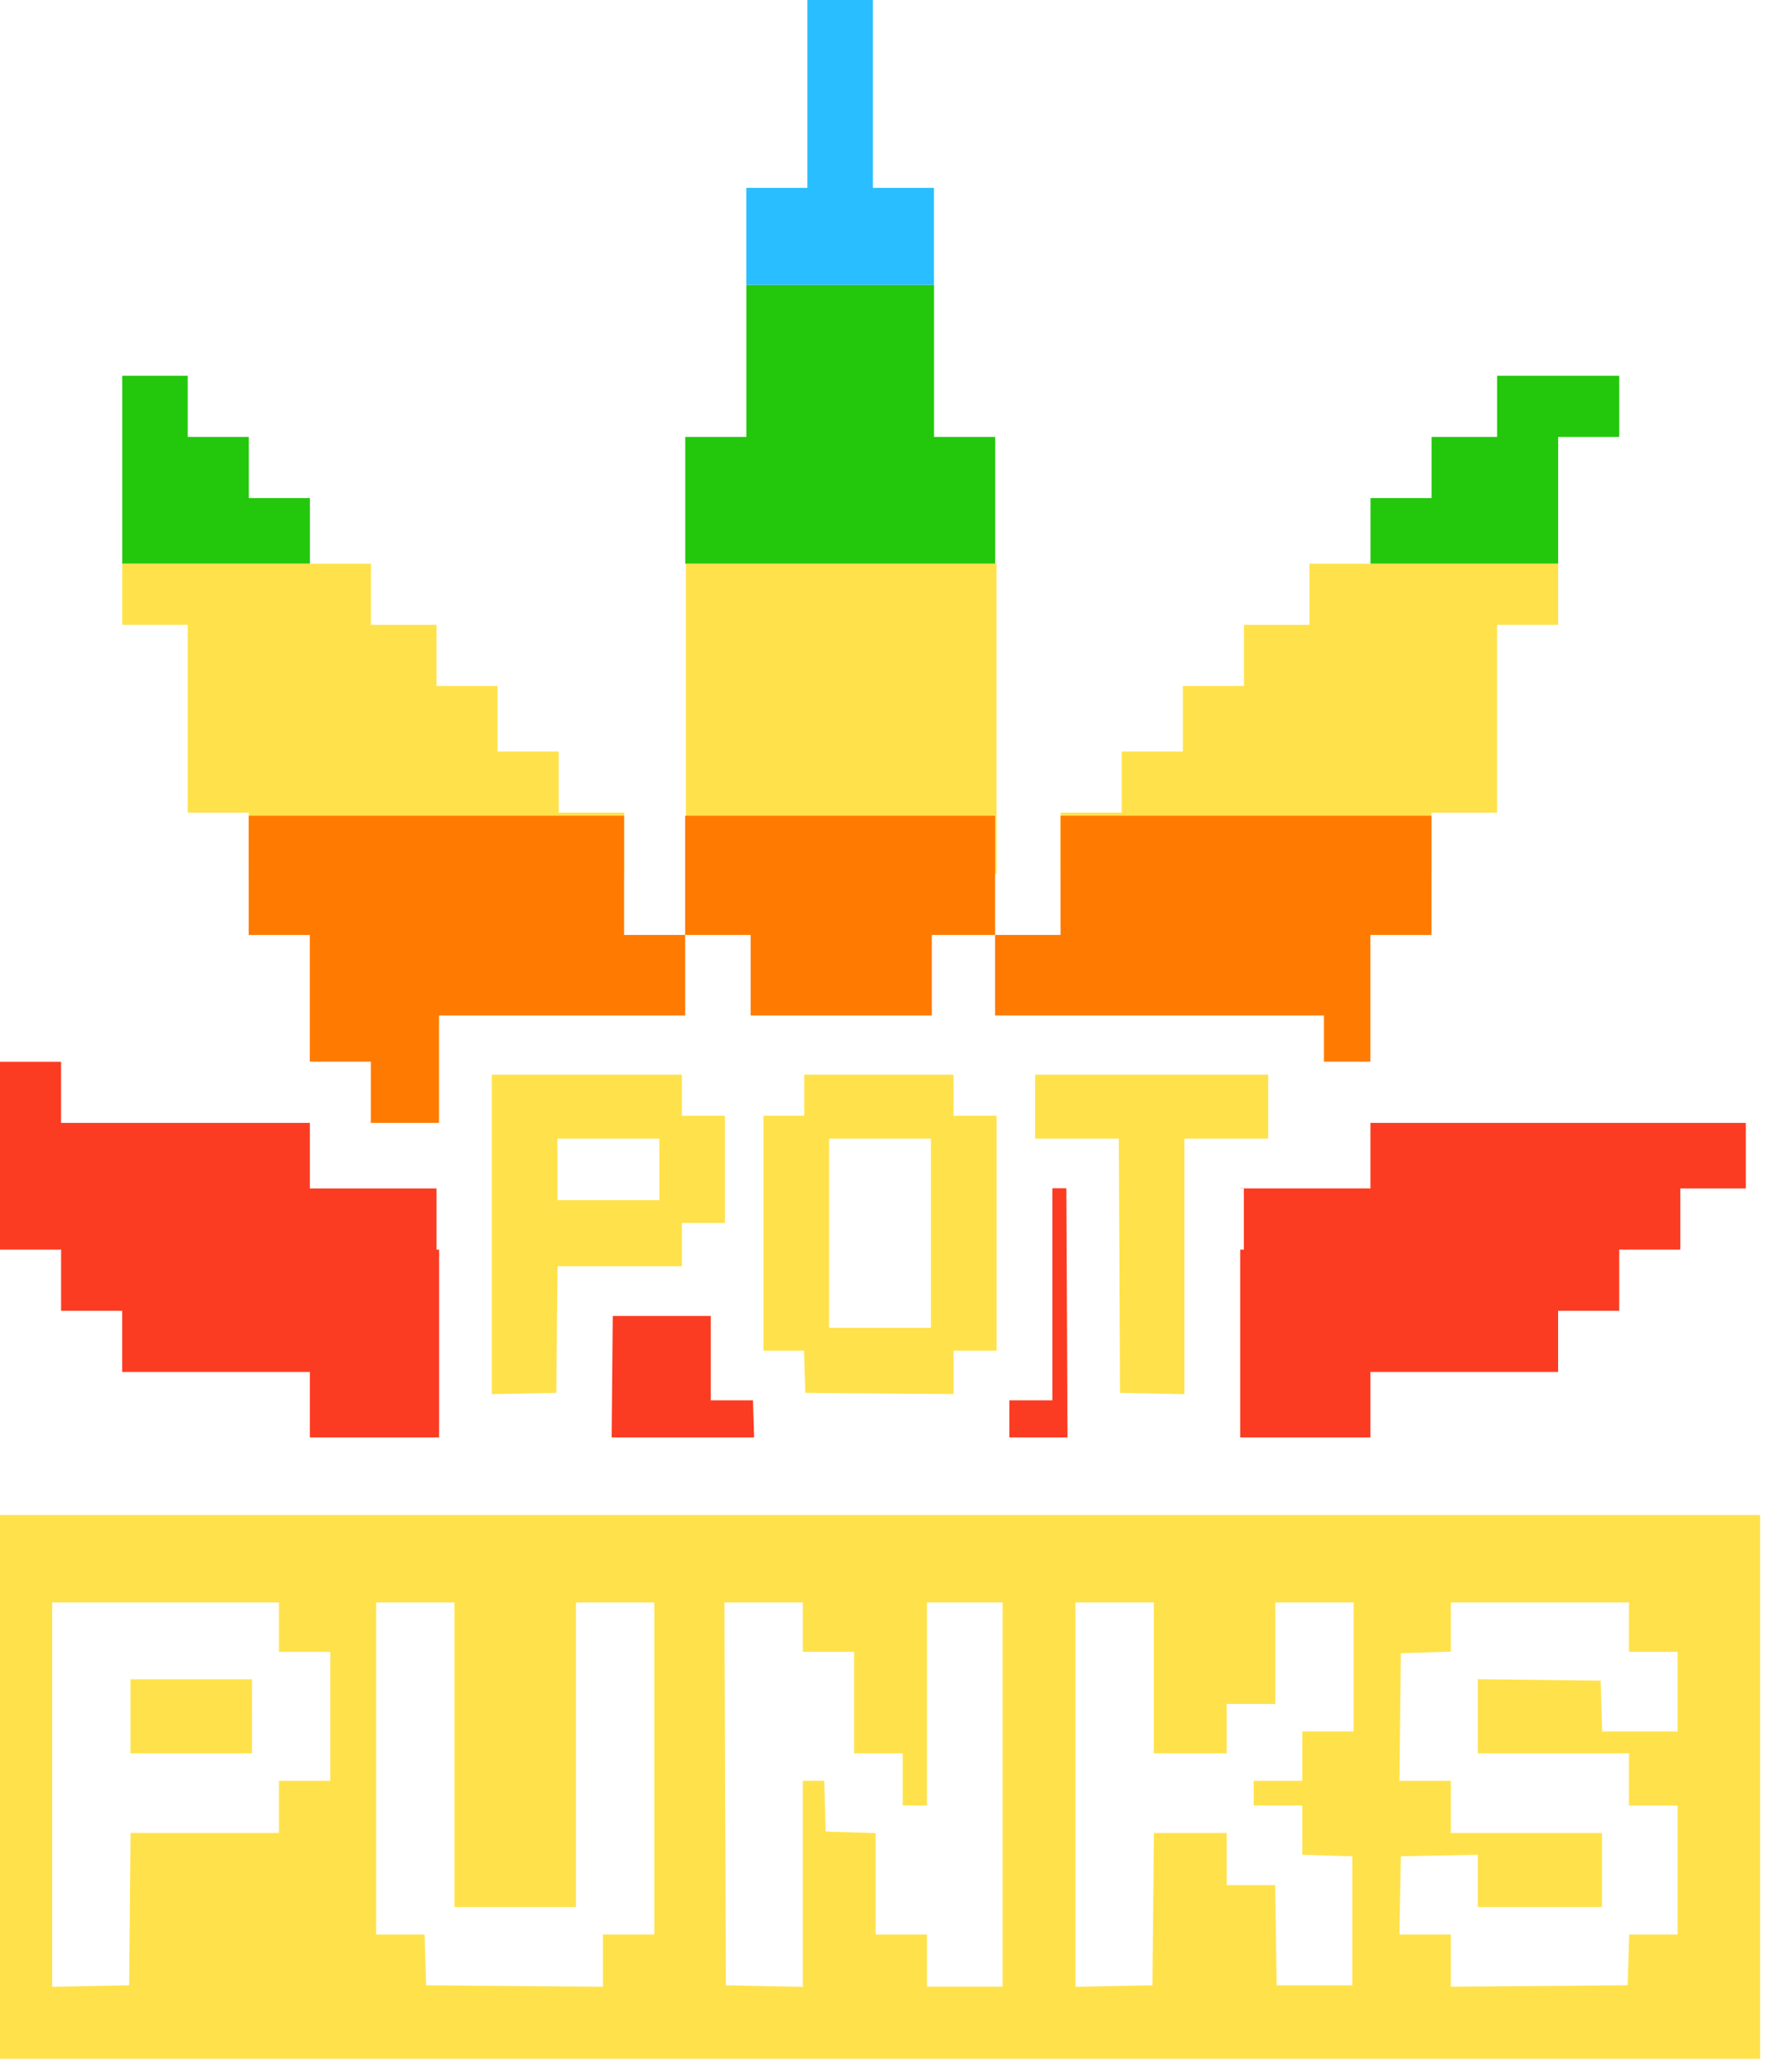
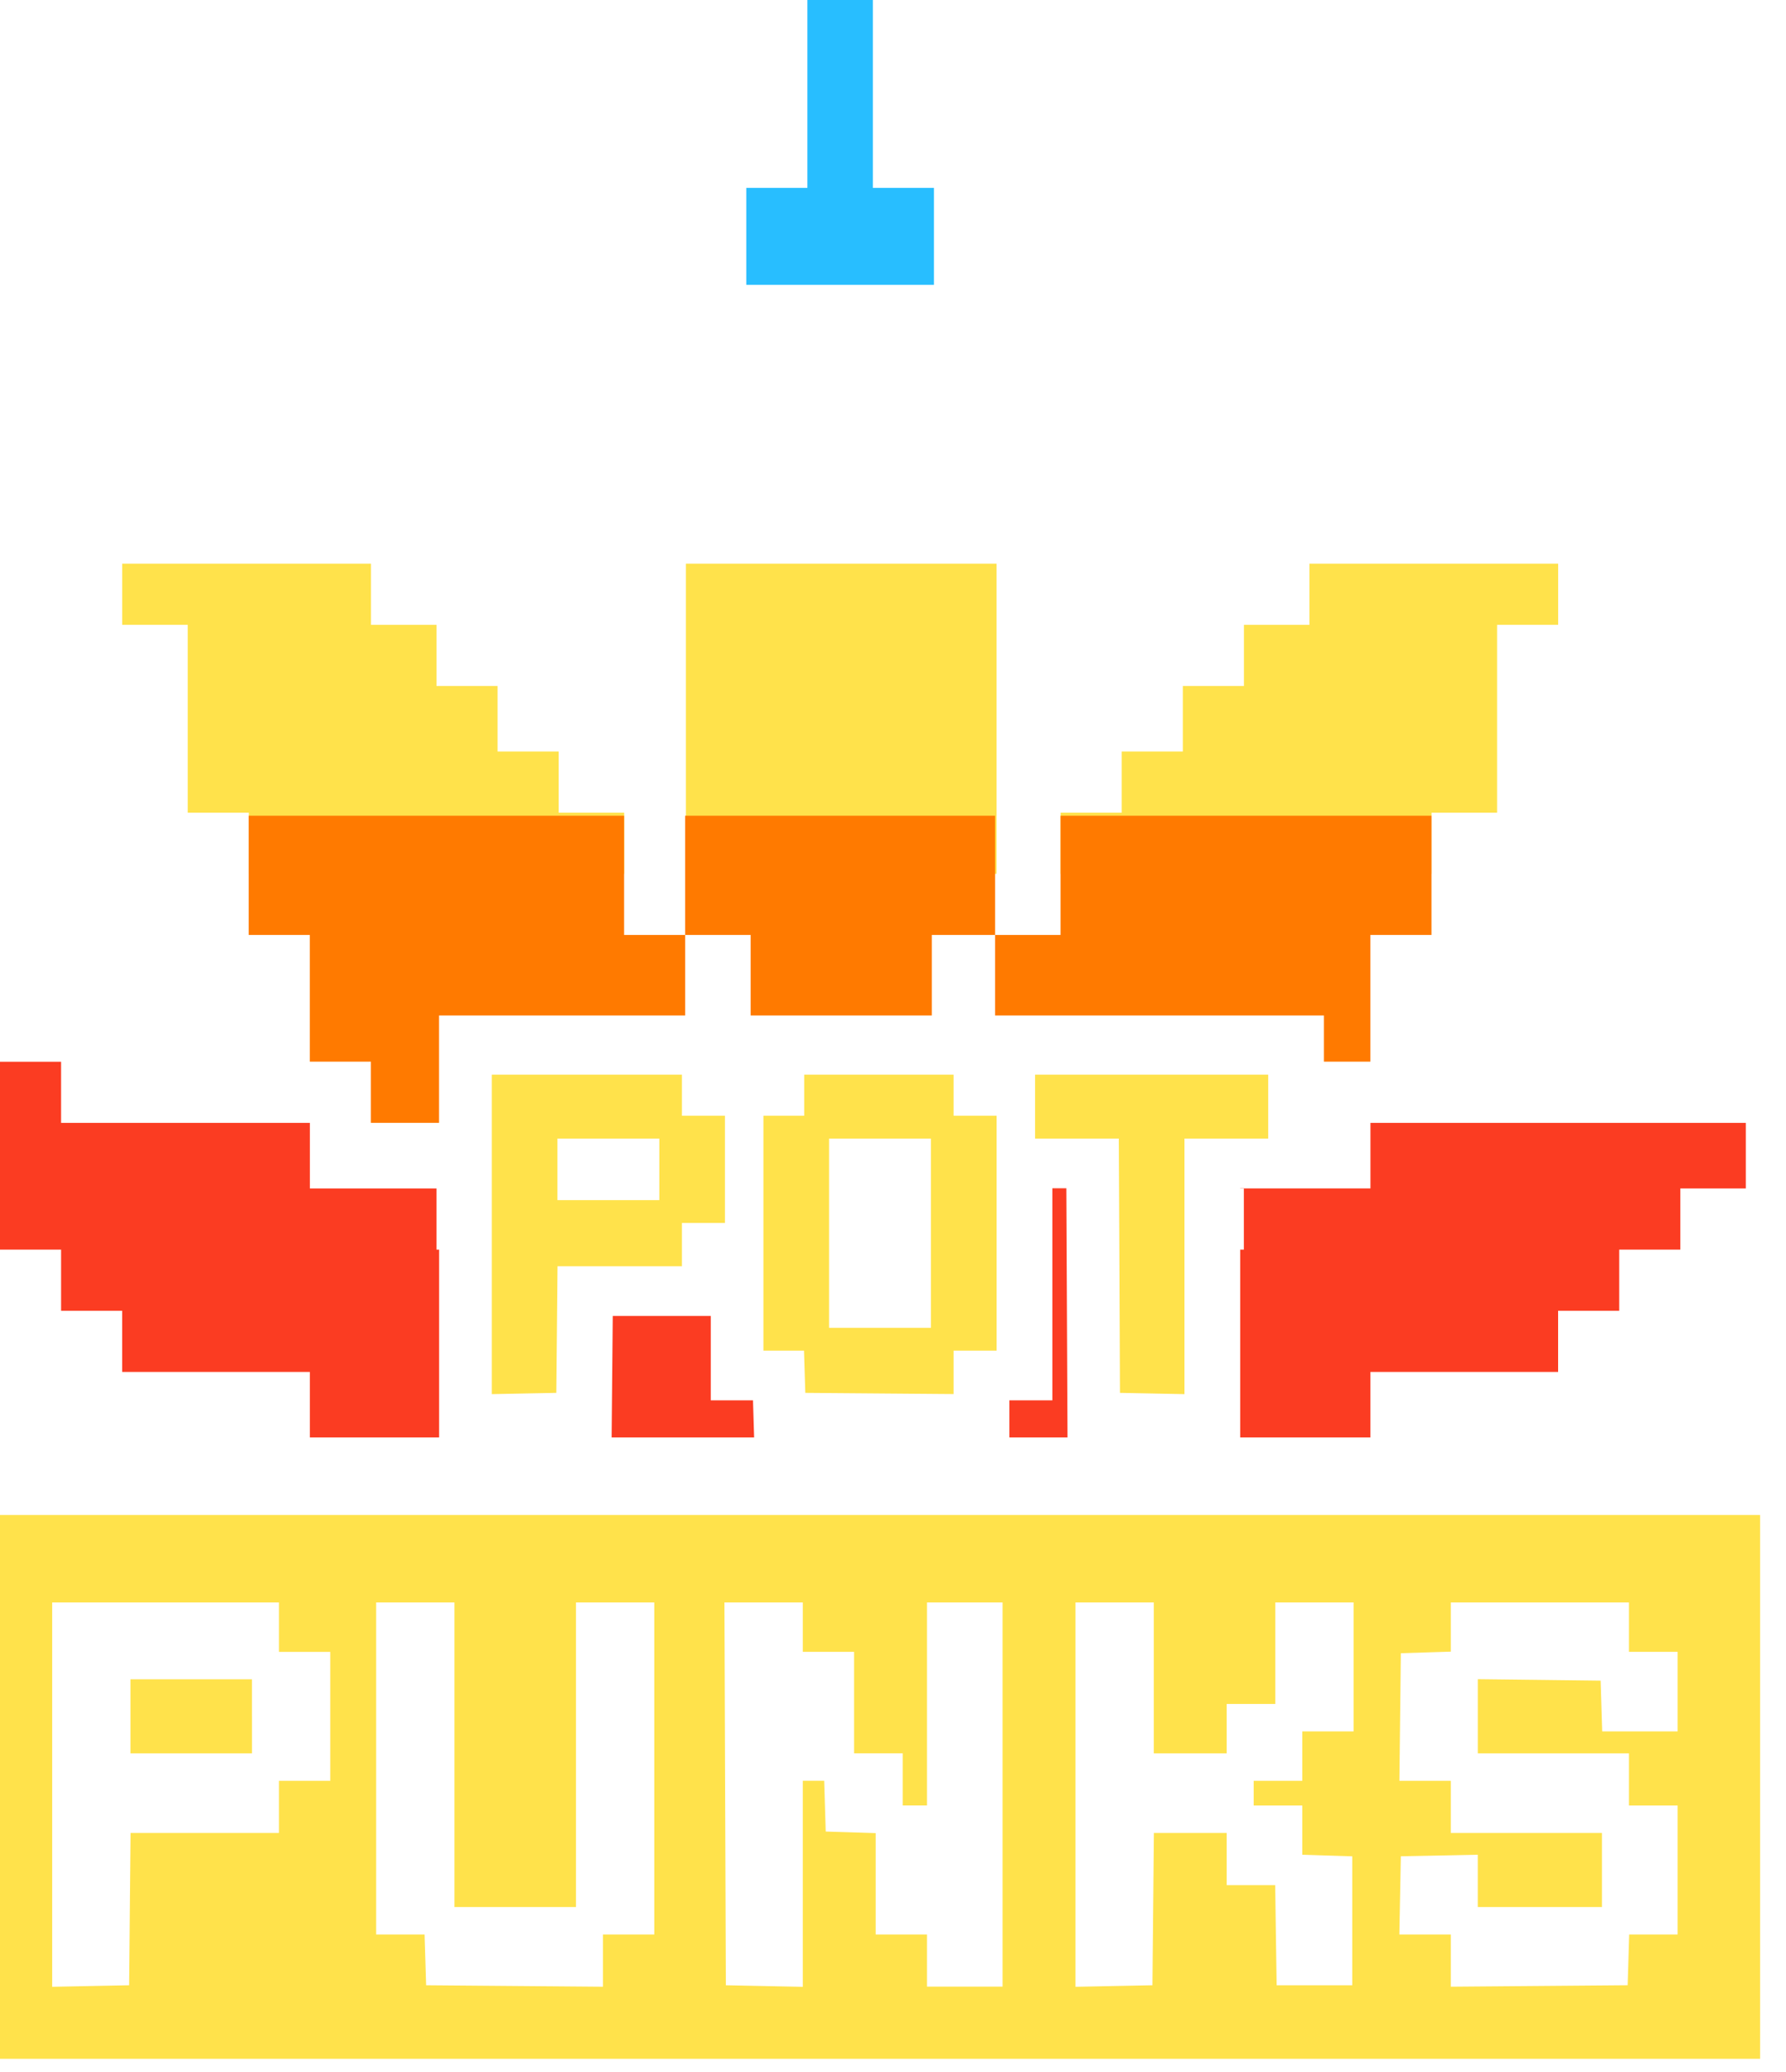
<svg xmlns="http://www.w3.org/2000/svg" width="69" height="80" viewBox="0 0 69 80" fill="none">
  <g clip-path="url(#clip0_545_6994)">
    <path d="M16.965 48.255H16.862V45.893H11.972V43.362H2.36V41H0V48.255H2.36V50.617H4.721V52.979H11.971V55.509H16.965V48.255V48.255ZM23.629 55.51H29.135L29.091 54.076H27.459V50.817H23.673L23.629 55.51V55.51ZM38.995 55.51H41.242L41.197 45.885H40.657V54.076H38.995V55.51ZM47.915 55.51H52.945V52.979H60.196V50.617H62.557V48.255H64.917V45.893H67.447V43.362H52.946V45.892H48.056V45.885H47.915V45.893H48.055V48.255H47.915V55.51V55.51Z" fill="#FB3C22" />
    <path d="M9.613 31.383H7.252V24.128H4.722V21.766H14.333V24.128H16.863V26.49H19.223V29.02H21.584V31.383H24.114V33.745H9.613V31.383V31.383ZM57.837 31.383H55.307V33.745H40.976V31.383H43.337V29.02H45.697V26.49H48.058V24.128H50.588V21.766H60.198V24.128H57.838V31.383H57.837ZM38.5 21.766H26.5V33.745H38.5V21.765V21.766Z" fill="#FFE24B" />
    <path d="M38.443 39.214H51.149V40.997H52.944V36.104H55.304V31.5H40.973V36.104H38.443V39.214ZM16.963 39.214H26.471V36.104H24.111V31.5H9.608V36.104H11.969V40.997H14.329V43.359H16.962V39.214H16.963Z" fill="#FF7A00" />
    <path d="M38.443 31.5H26.47V36.104H29V39.214H36V36.104H38.443V31.5Z" fill="#FF7A00" />
-     <path d="M36.085 16.872H38.446V21.765H26.474V16.872H28.834V11H36.085V16.872ZM4.723 14.51H7.252V16.872H9.612V19.234H11.973V21.764H4.723V14.51V14.51ZM62.558 16.872H60.198V21.765H52.948V19.234H55.308V16.872H57.838V14.51H62.558V16.872Z" fill="#23C70C" />
    <path d="M31.193 7.255V0H33.722V7.255H36.082V11H28.832V7.255H31.192H31.193Z" fill="#28BEFF" />
    <path fill-rule="evenodd" clip-rule="evenodd" d="M19 53.836V41.5H26.346V43.085H28.008V47.225H26.346V48.898H21.539L21.516 51.343L21.492 53.787L20.246 53.811L19 53.836V53.836ZM31.069 43.086V41.5H36.84V43.085H38.502V52.157H36.84V53.833L33.976 53.81L31.112 53.787L31.087 52.972L31.062 52.157H29.494V43.085H31.07L31.069 43.086ZM39.989 43.966V41.5H48.996V43.966H45.761V53.836L44.514 53.811L43.268 53.787L43.246 48.877L43.223 43.967H39.989V43.966ZM25.472 46.344V43.966H21.536V46.344H25.471H25.472ZM35.966 51.276V43.966H32.03V51.276H35.965H35.966ZM-1 58.502H68V79.502H-1V58.502V58.502ZM2.016 69.302V76.722L3.502 76.692L4.989 76.663L5.016 73.723L5.044 70.782H10.778V68.769H12.76V63.789H10.778V61.88H2.016V69.3V69.302ZM14.533 68.292V74.702H16.403L16.433 75.683L16.463 76.663L19.879 76.691L23.295 76.719V74.703H25.277V61.88H22.252V73.642H17.558V61.88H14.533V68.29V68.292ZM28.015 69.272L28.042 76.663L29.528 76.693L31.015 76.723V68.767H31.841L31.871 69.747L31.901 70.727L32.866 70.757L33.831 70.788V74.702H35.813V76.715H38.733V61.88H35.813V69.72H34.874V67.707H32.996V63.787H31.015V61.88H27.988L28.015 69.271V69.272ZM41.55 69.302V76.722L43.037 76.692L44.523 76.663L44.551 73.723L44.579 70.782H47.392V72.795H49.265L49.293 74.729L49.322 76.663H52.242V71.683L51.277 71.653L50.312 71.622V69.722H48.434V68.769H50.312V66.86H52.294V61.88H49.27V65.8H47.392V67.708H44.576V61.88H41.55V69.3V69.302ZM56.05 62.83V63.78L55.085 63.81L54.12 63.841L54.092 66.305L54.064 68.769H56.05V70.782H61.89V73.642H57.092V71.623L55.606 71.653L54.12 71.682L54.091 73.192L54.062 74.702H56.05V76.718L59.466 76.69L62.882 76.662L62.912 75.682L62.942 74.702H64.812V69.722H62.934V67.708H57.093V64.843L59.466 64.871L61.839 64.9L61.869 65.88L61.899 66.86H64.812V63.787H62.934V61.88H56.05V62.83ZM9.735 66.277V67.708H5.04V64.847H9.734V66.277H9.735Z" fill="#FFE24B" />
  </g>
  <defs>
    <clipPath id="clip0_545_6994">
      <rect width="69" height="80" fill="white" />
    </clipPath>
  </defs>
</svg>